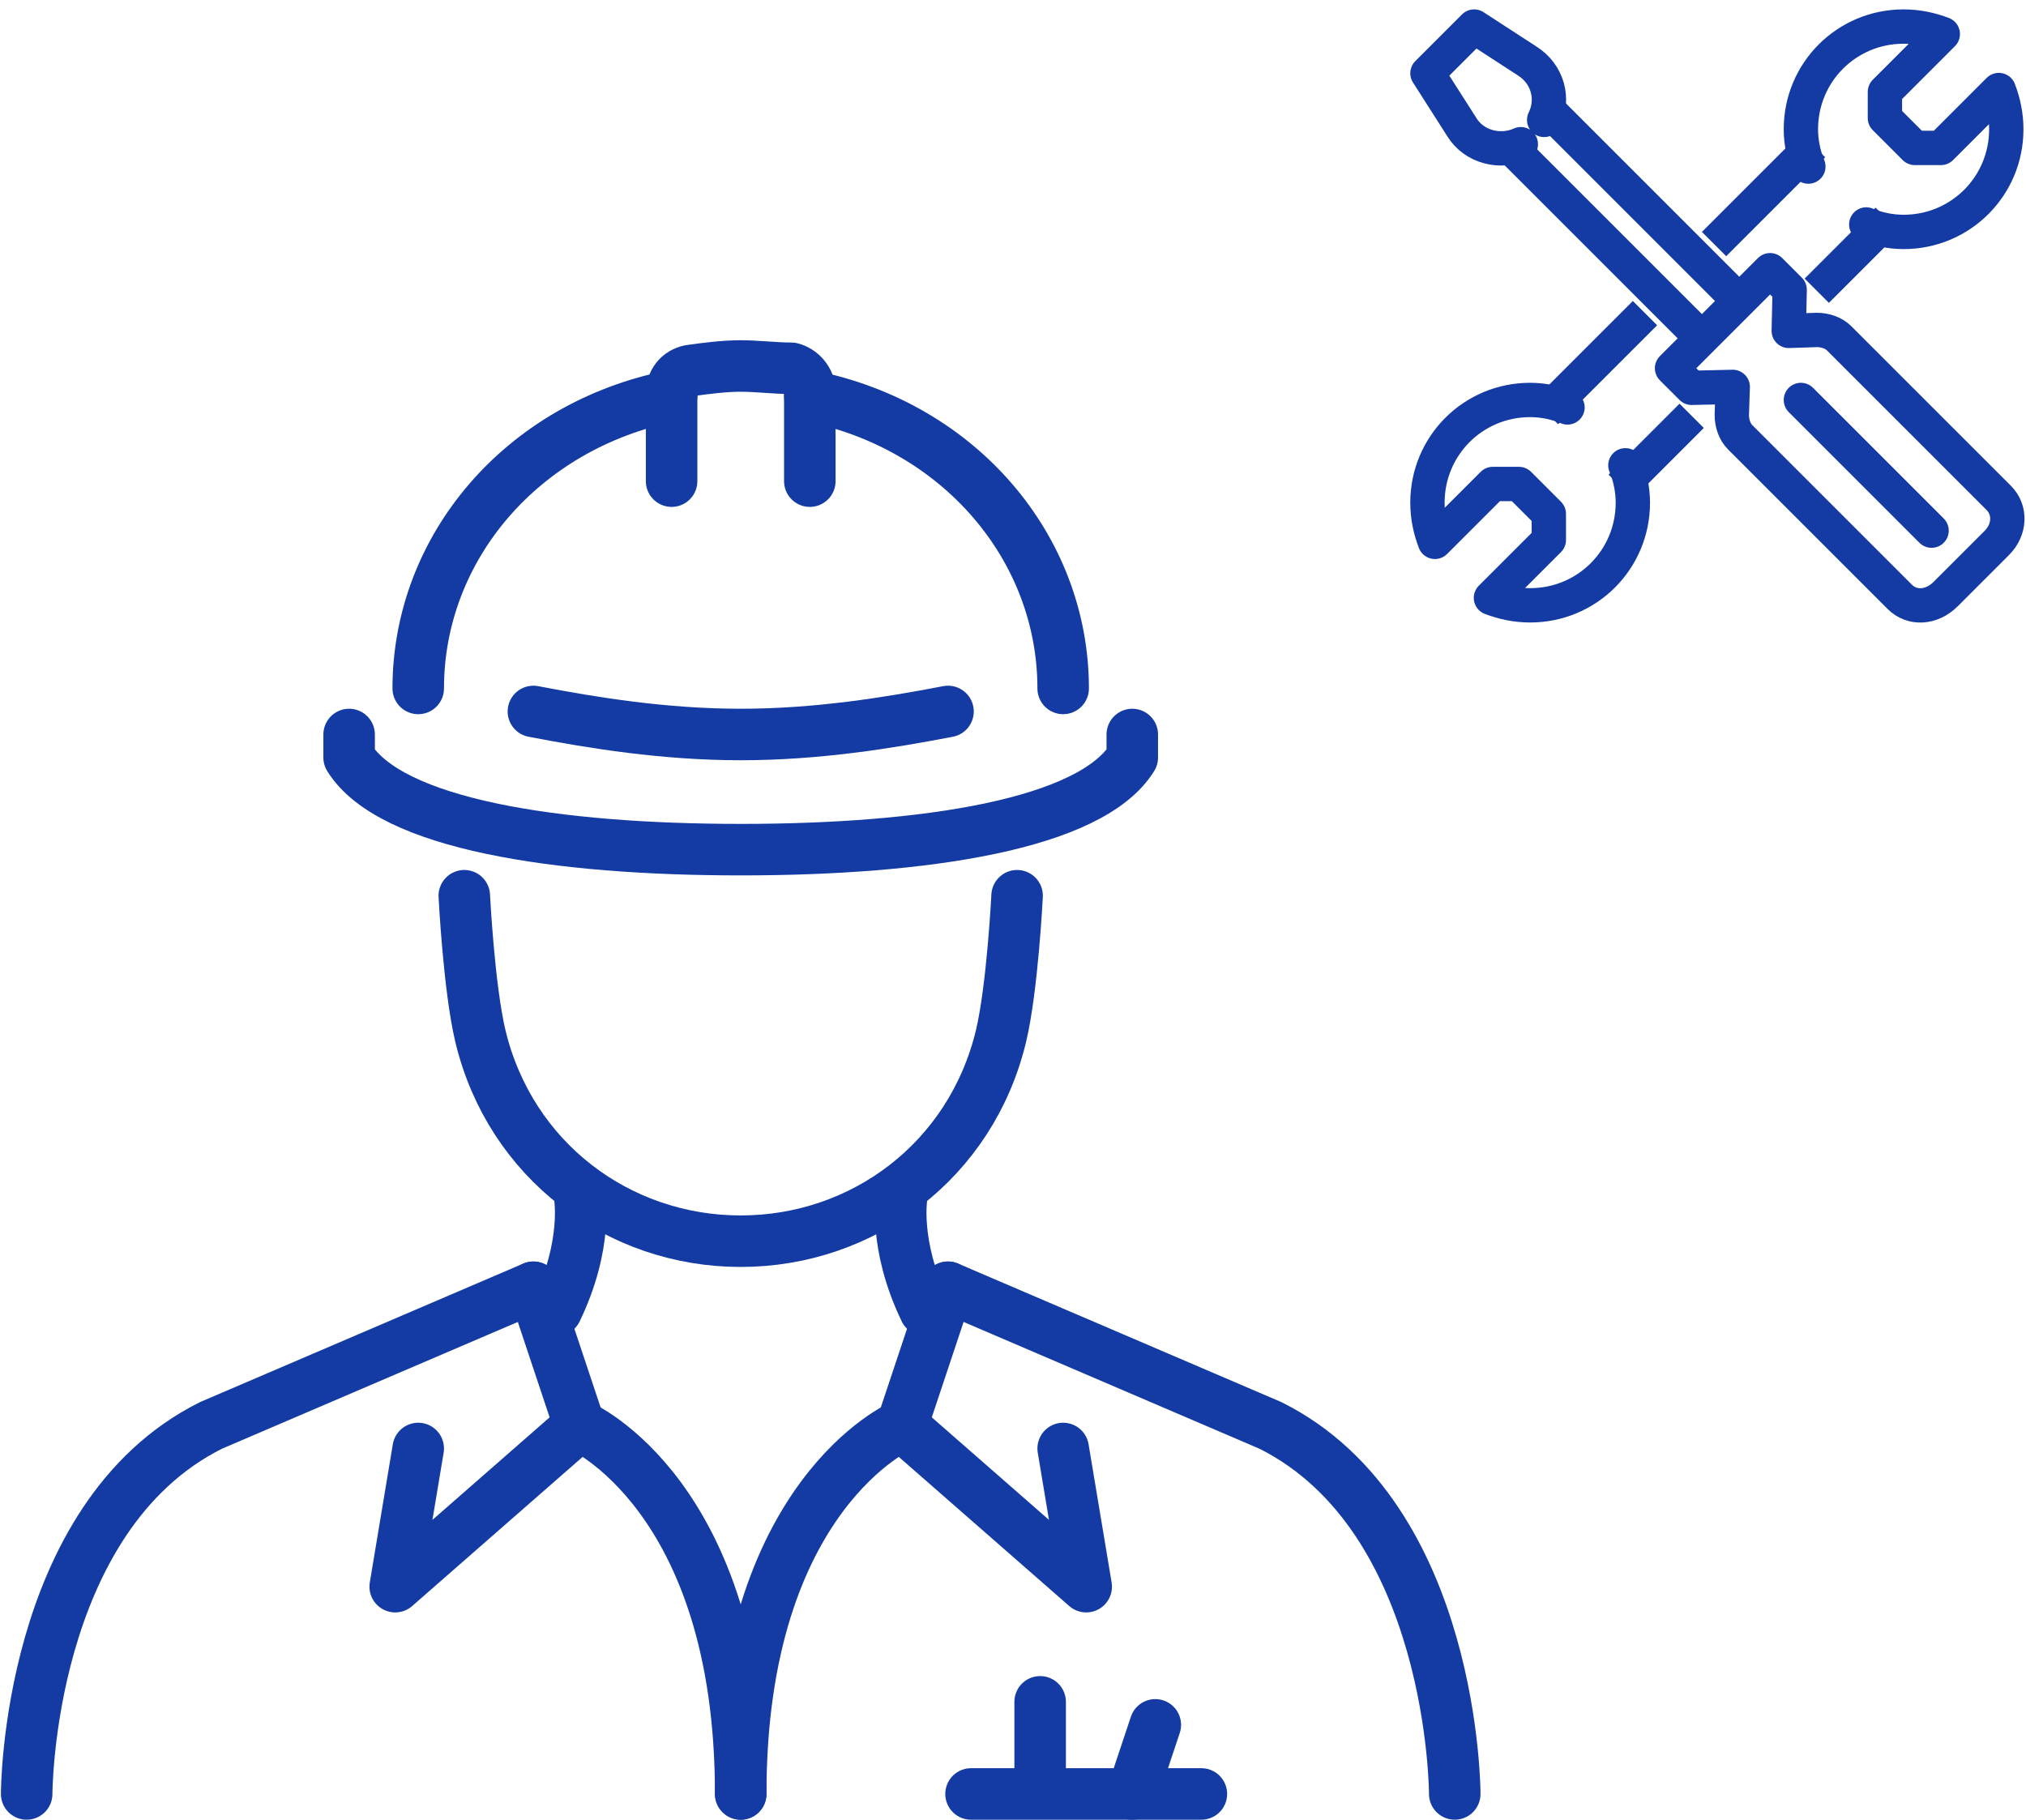
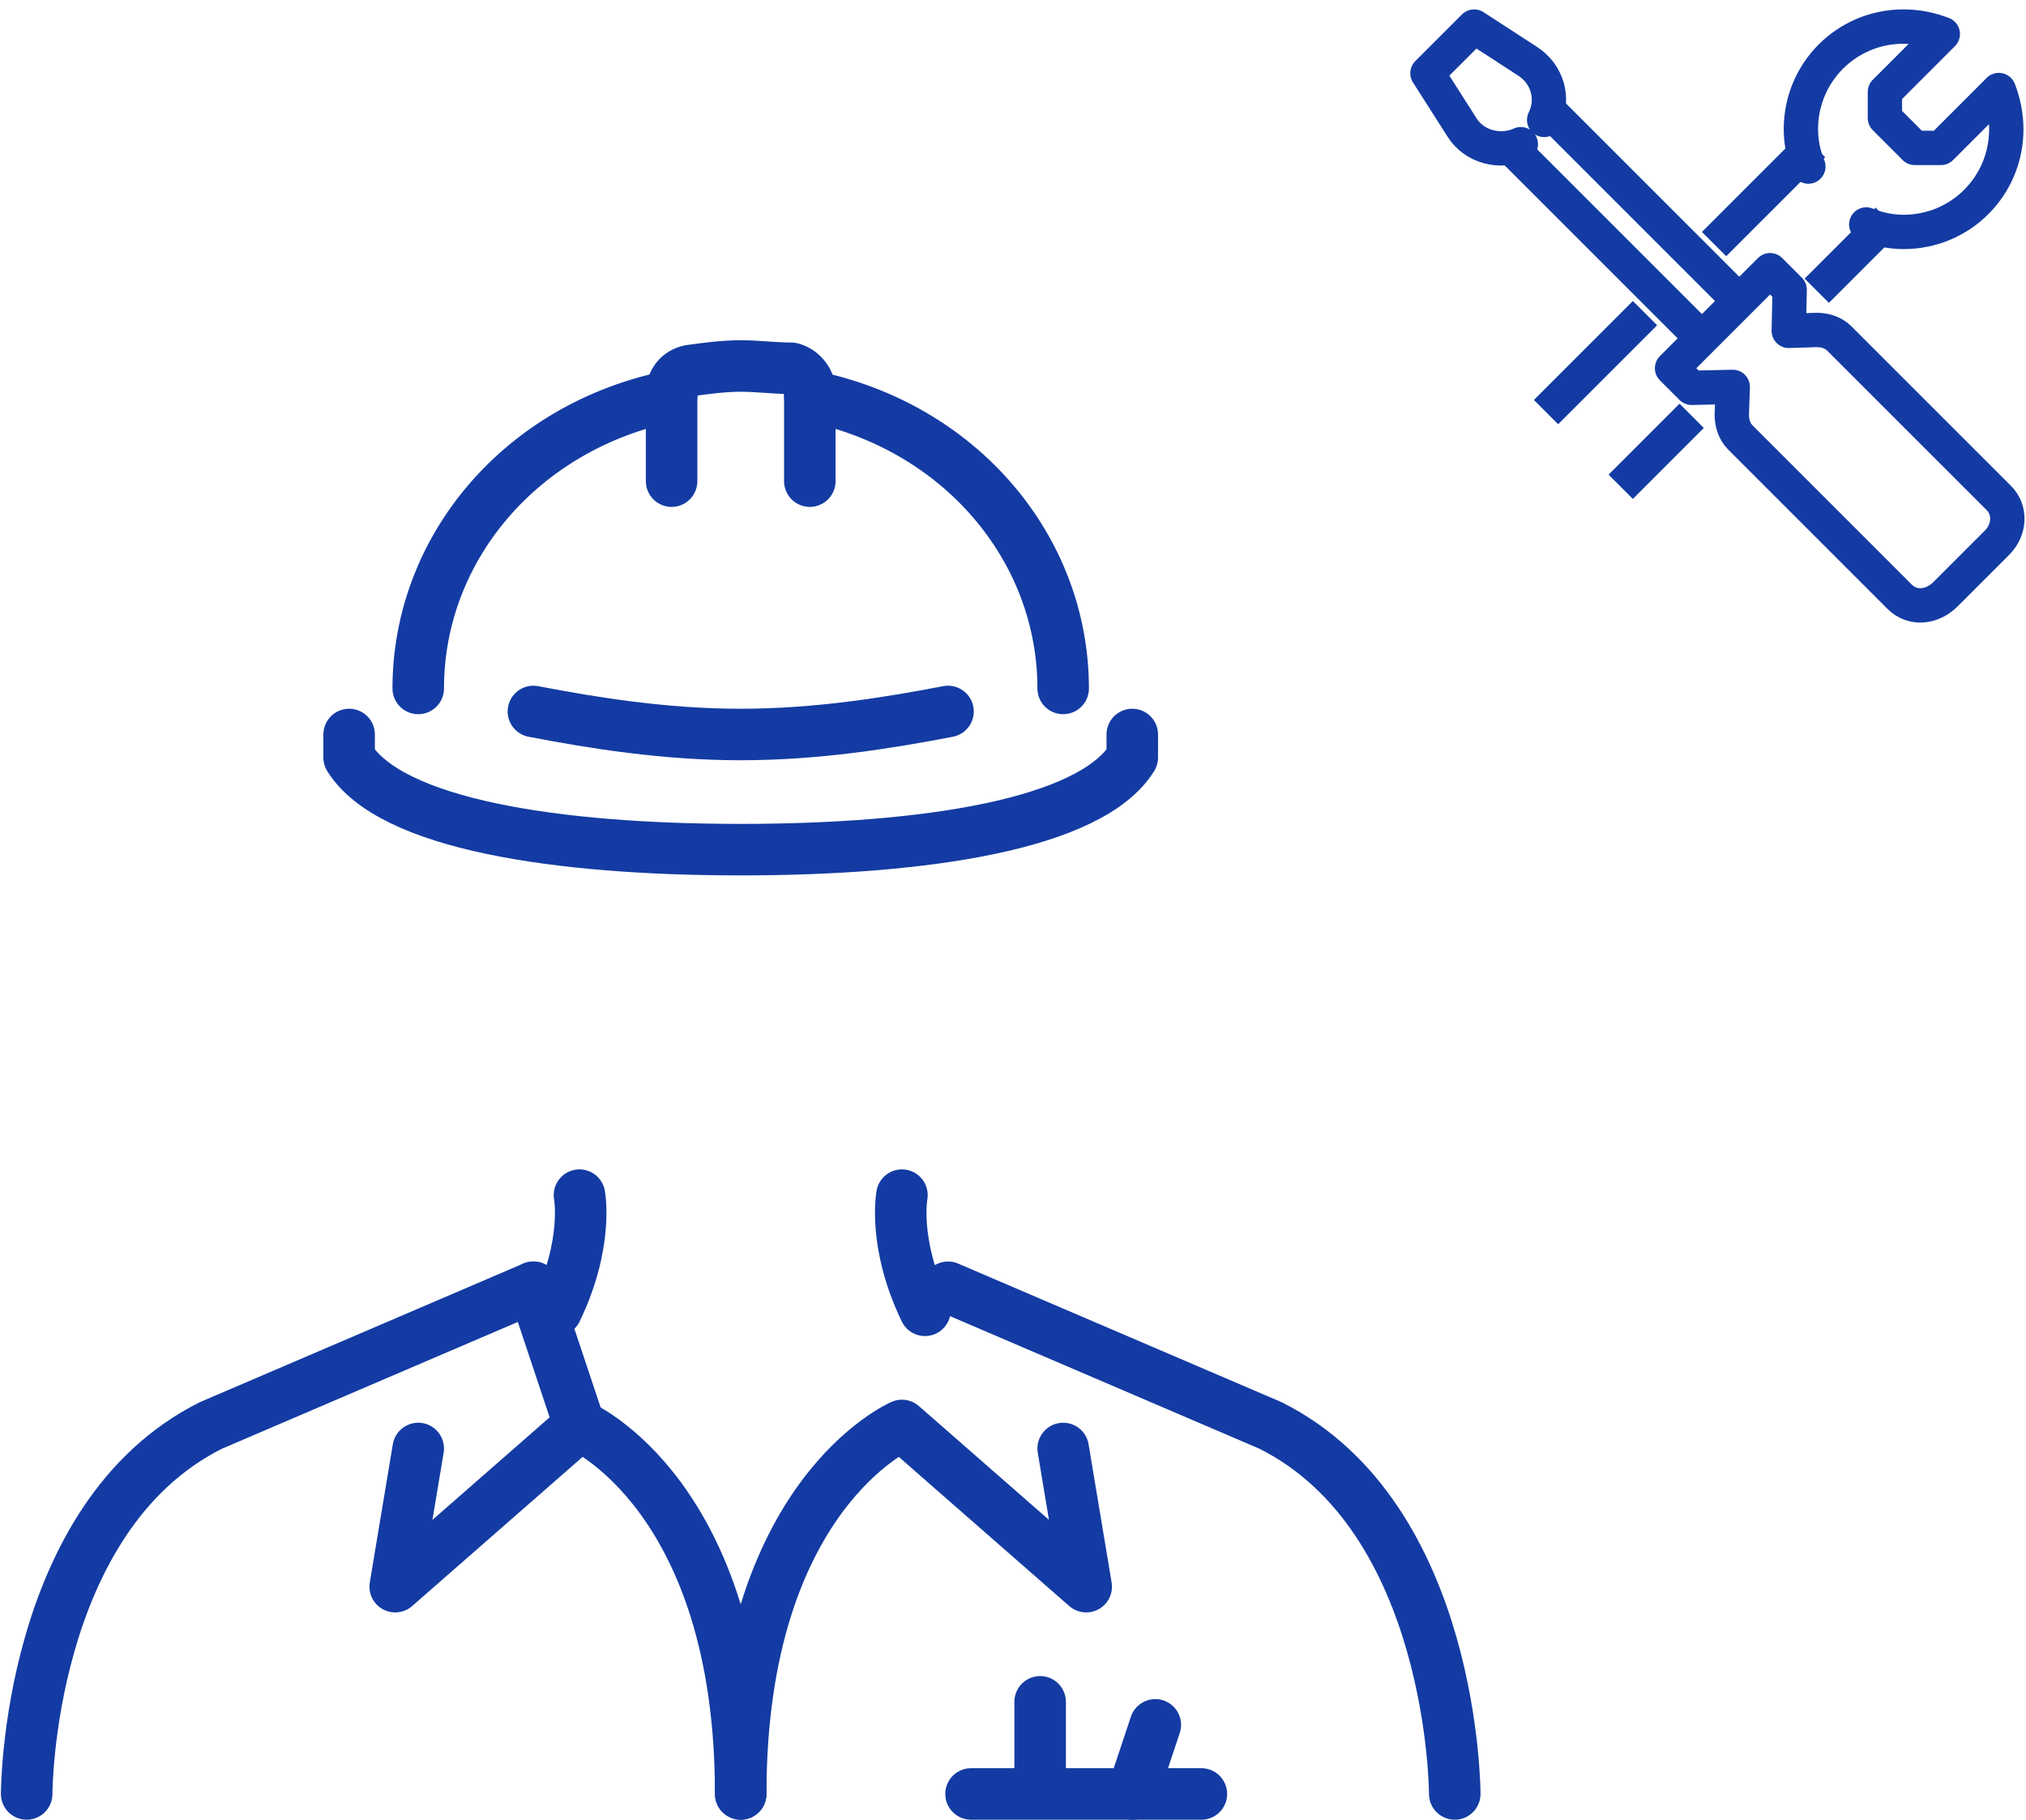
<svg xmlns="http://www.w3.org/2000/svg" width="118" height="106" viewBox="0 0 118 106" fill="none">
-   <path d="M27.042 52.174C27.042 52.174 27.311 57.54 27.981 60.357C29.725 67.602 36.031 72.297 43.141 72.297C50.251 72.297 56.556 67.602 58.3 60.357C58.971 57.54 59.239 52.174 59.239 52.174" stroke="#133BA3" stroke-width="3" stroke-miterlimit="10" stroke-linecap="round" stroke-linejoin="round" />
  <path d="M33.75 69.614C33.75 69.614 34.287 72.431 32.408 76.322" stroke="#133BA3" stroke-width="3" stroke-miterlimit="10" stroke-linecap="round" stroke-linejoin="round" />
  <path d="M52.532 69.614C52.532 69.614 51.995 72.431 53.873 76.322" stroke="#133BA3" stroke-width="3" stroke-miterlimit="10" stroke-linecap="round" stroke-linejoin="round" />
  <path d="M84.729 104.494C84.729 104.494 84.729 88.395 73.996 83.029L55.215 74.98" stroke="#133BA3" stroke-width="3" stroke-miterlimit="10" stroke-linecap="round" stroke-linejoin="round" />
  <path d="M1.553 104.494C1.553 104.494 1.553 88.395 12.285 83.029L31.067 74.98" stroke="#133BA3" stroke-width="3" stroke-miterlimit="10" stroke-linecap="round" stroke-linejoin="round" />
  <path d="M24.359 84.371L23.018 92.42L33.75 83.029C33.75 83.029 43.141 87.054 43.141 104.494" stroke="#133BA3" stroke-width="3" stroke-miterlimit="10" stroke-linecap="round" stroke-linejoin="round" />
  <path d="M33.75 83.029L31.067 74.98" stroke="#133BA3" stroke-width="3" stroke-miterlimit="10" stroke-linecap="round" stroke-linejoin="round" />
  <path d="M61.922 84.371L63.264 92.42L52.532 83.029C52.532 83.029 43.141 87.054 43.141 104.494" stroke="#133BA3" stroke-width="3" stroke-miterlimit="10" stroke-linecap="round" stroke-linejoin="round" />
-   <path d="M52.532 83.029L55.215 74.98" stroke="#133BA3" stroke-width="3" stroke-miterlimit="10" stroke-linecap="round" stroke-linejoin="round" />
  <path d="M56.556 104.494H69.972" stroke="#133BA3" stroke-width="3" stroke-miterlimit="10" stroke-linecap="round" stroke-linejoin="round" />
  <path d="M60.581 99.128V103.153" stroke="#133BA3" stroke-width="3" stroke-miterlimit="10" stroke-linecap="round" stroke-linejoin="round" />
  <path d="M67.289 100.469L65.947 104.494" stroke="#133BA3" stroke-width="3" stroke-miterlimit="10" stroke-linecap="round" stroke-linejoin="round" />
  <path d="M20.334 42.783V44.124C22.749 48.015 32.408 49.49 43.141 49.49C53.873 49.49 63.532 48.015 65.947 44.124V42.783" stroke="#133BA3" stroke-width="3" stroke-miterlimit="10" stroke-linecap="round" stroke-linejoin="round" />
  <path d="M55.215 41.441C51.727 42.112 47.568 42.783 43.141 42.783C38.714 42.783 34.555 42.112 31.067 41.441" stroke="#133BA3" stroke-width="3" stroke-miterlimit="10" stroke-linecap="round" stroke-linejoin="round" />
  <path d="M47.166 28.026V22.794C47.166 22.123 46.629 21.586 46.092 21.452C45.153 21.452 44.08 21.318 43.141 21.318C42.202 21.318 41.129 21.452 40.189 21.586C39.519 21.72 39.116 22.257 39.116 22.928V28.026" stroke="#133BA3" stroke-width="3" stroke-miterlimit="10" stroke-linecap="round" stroke-linejoin="round" />
  <path d="M61.922 40.1C61.922 31.916 55.886 24.806 47.166 23.062" stroke="#133BA3" stroke-width="3" stroke-miterlimit="10" stroke-linecap="round" stroke-linejoin="round" />
  <path d="M39.116 23.062C30.396 24.806 24.359 31.916 24.359 40.1" stroke="#133BA3" stroke-width="3" stroke-miterlimit="10" stroke-linecap="round" stroke-linejoin="round" />
  <path d="M88.577 8.399C87.381 8.942 85.858 8.562 85.151 7.42L83.139 4.266L85.858 1.547L88.957 3.559C90.154 4.32 90.534 5.789 89.936 6.985" stroke="#133BA3" stroke-width="2" stroke-miterlimit="10" stroke-linecap="round" stroke-linejoin="round" />
  <path d="M90.208 6.441L101.083 17.316" stroke="#133BA3" stroke-width="2" stroke-miterlimit="10" stroke-linejoin="round" />
  <path d="M88.033 8.616L98.908 19.491" stroke="#133BA3" stroke-width="2" stroke-miterlimit="10" stroke-linejoin="round" />
  <path d="M110.653 34.77L101.355 25.472C101.028 25.146 100.865 24.656 100.865 24.167L100.92 22.536L98.527 22.59L97.385 21.448L103.095 15.739L104.236 16.881L104.182 19.273L105.813 19.219C106.303 19.219 106.792 19.382 107.118 19.708L116.416 29.006C117.123 29.713 117.069 30.855 116.308 31.616L113.317 34.607C112.501 35.423 111.36 35.477 110.653 34.77Z" stroke="#133BA3" stroke-width="2" stroke-miterlimit="10" stroke-linecap="round" stroke-linejoin="round" />
-   <path d="M104.889 23.297L112.501 30.909" stroke="#133BA3" stroke-width="2" stroke-miterlimit="10" stroke-linecap="round" stroke-linejoin="round" />
  <path d="M108.696 13.074C109.348 13.346 110.109 13.509 110.871 13.509C114.187 13.509 116.852 10.845 116.852 7.528C116.852 6.713 116.689 5.951 116.417 5.244L113.046 8.616H111.523L109.783 6.876V5.353L113.154 1.982C112.447 1.71 111.686 1.547 110.871 1.547C107.554 1.547 104.889 4.211 104.889 7.528C104.889 8.289 105.052 9.051 105.324 9.703" stroke="#133BA3" stroke-width="2" stroke-miterlimit="10" stroke-linecap="round" stroke-linejoin="round" />
-   <path d="M91.296 23.732C90.643 23.46 89.882 23.297 89.121 23.297C85.804 23.297 83.139 25.961 83.139 29.278C83.139 30.094 83.302 30.855 83.574 31.562L86.946 28.191H88.468L90.208 29.931V31.453L86.837 34.824C87.544 35.096 88.305 35.259 89.121 35.259C92.438 35.259 95.102 32.595 95.102 29.278C95.102 28.517 94.939 27.756 94.667 27.103" stroke="#133BA3" stroke-width="2" stroke-miterlimit="10" stroke-linecap="round" stroke-linejoin="round" />
  <path d="M100.539 13.509L104.889 9.159" stroke="#133BA3" stroke-width="2" stroke-miterlimit="10" stroke-linecap="square" stroke-linejoin="round" />
  <path d="M106.52 16.228L109.239 13.509" stroke="#133BA3" stroke-width="2" stroke-miterlimit="10" stroke-linecap="square" stroke-linejoin="round" />
  <path d="M95.102 18.947L90.751 23.297" stroke="#133BA3" stroke-width="2" stroke-miterlimit="10" stroke-linecap="square" stroke-linejoin="round" />
  <path d="M97.82 24.928L95.102 27.647" stroke="#133BA3" stroke-width="2" stroke-miterlimit="10" stroke-linecap="square" stroke-linejoin="round" />
</svg>